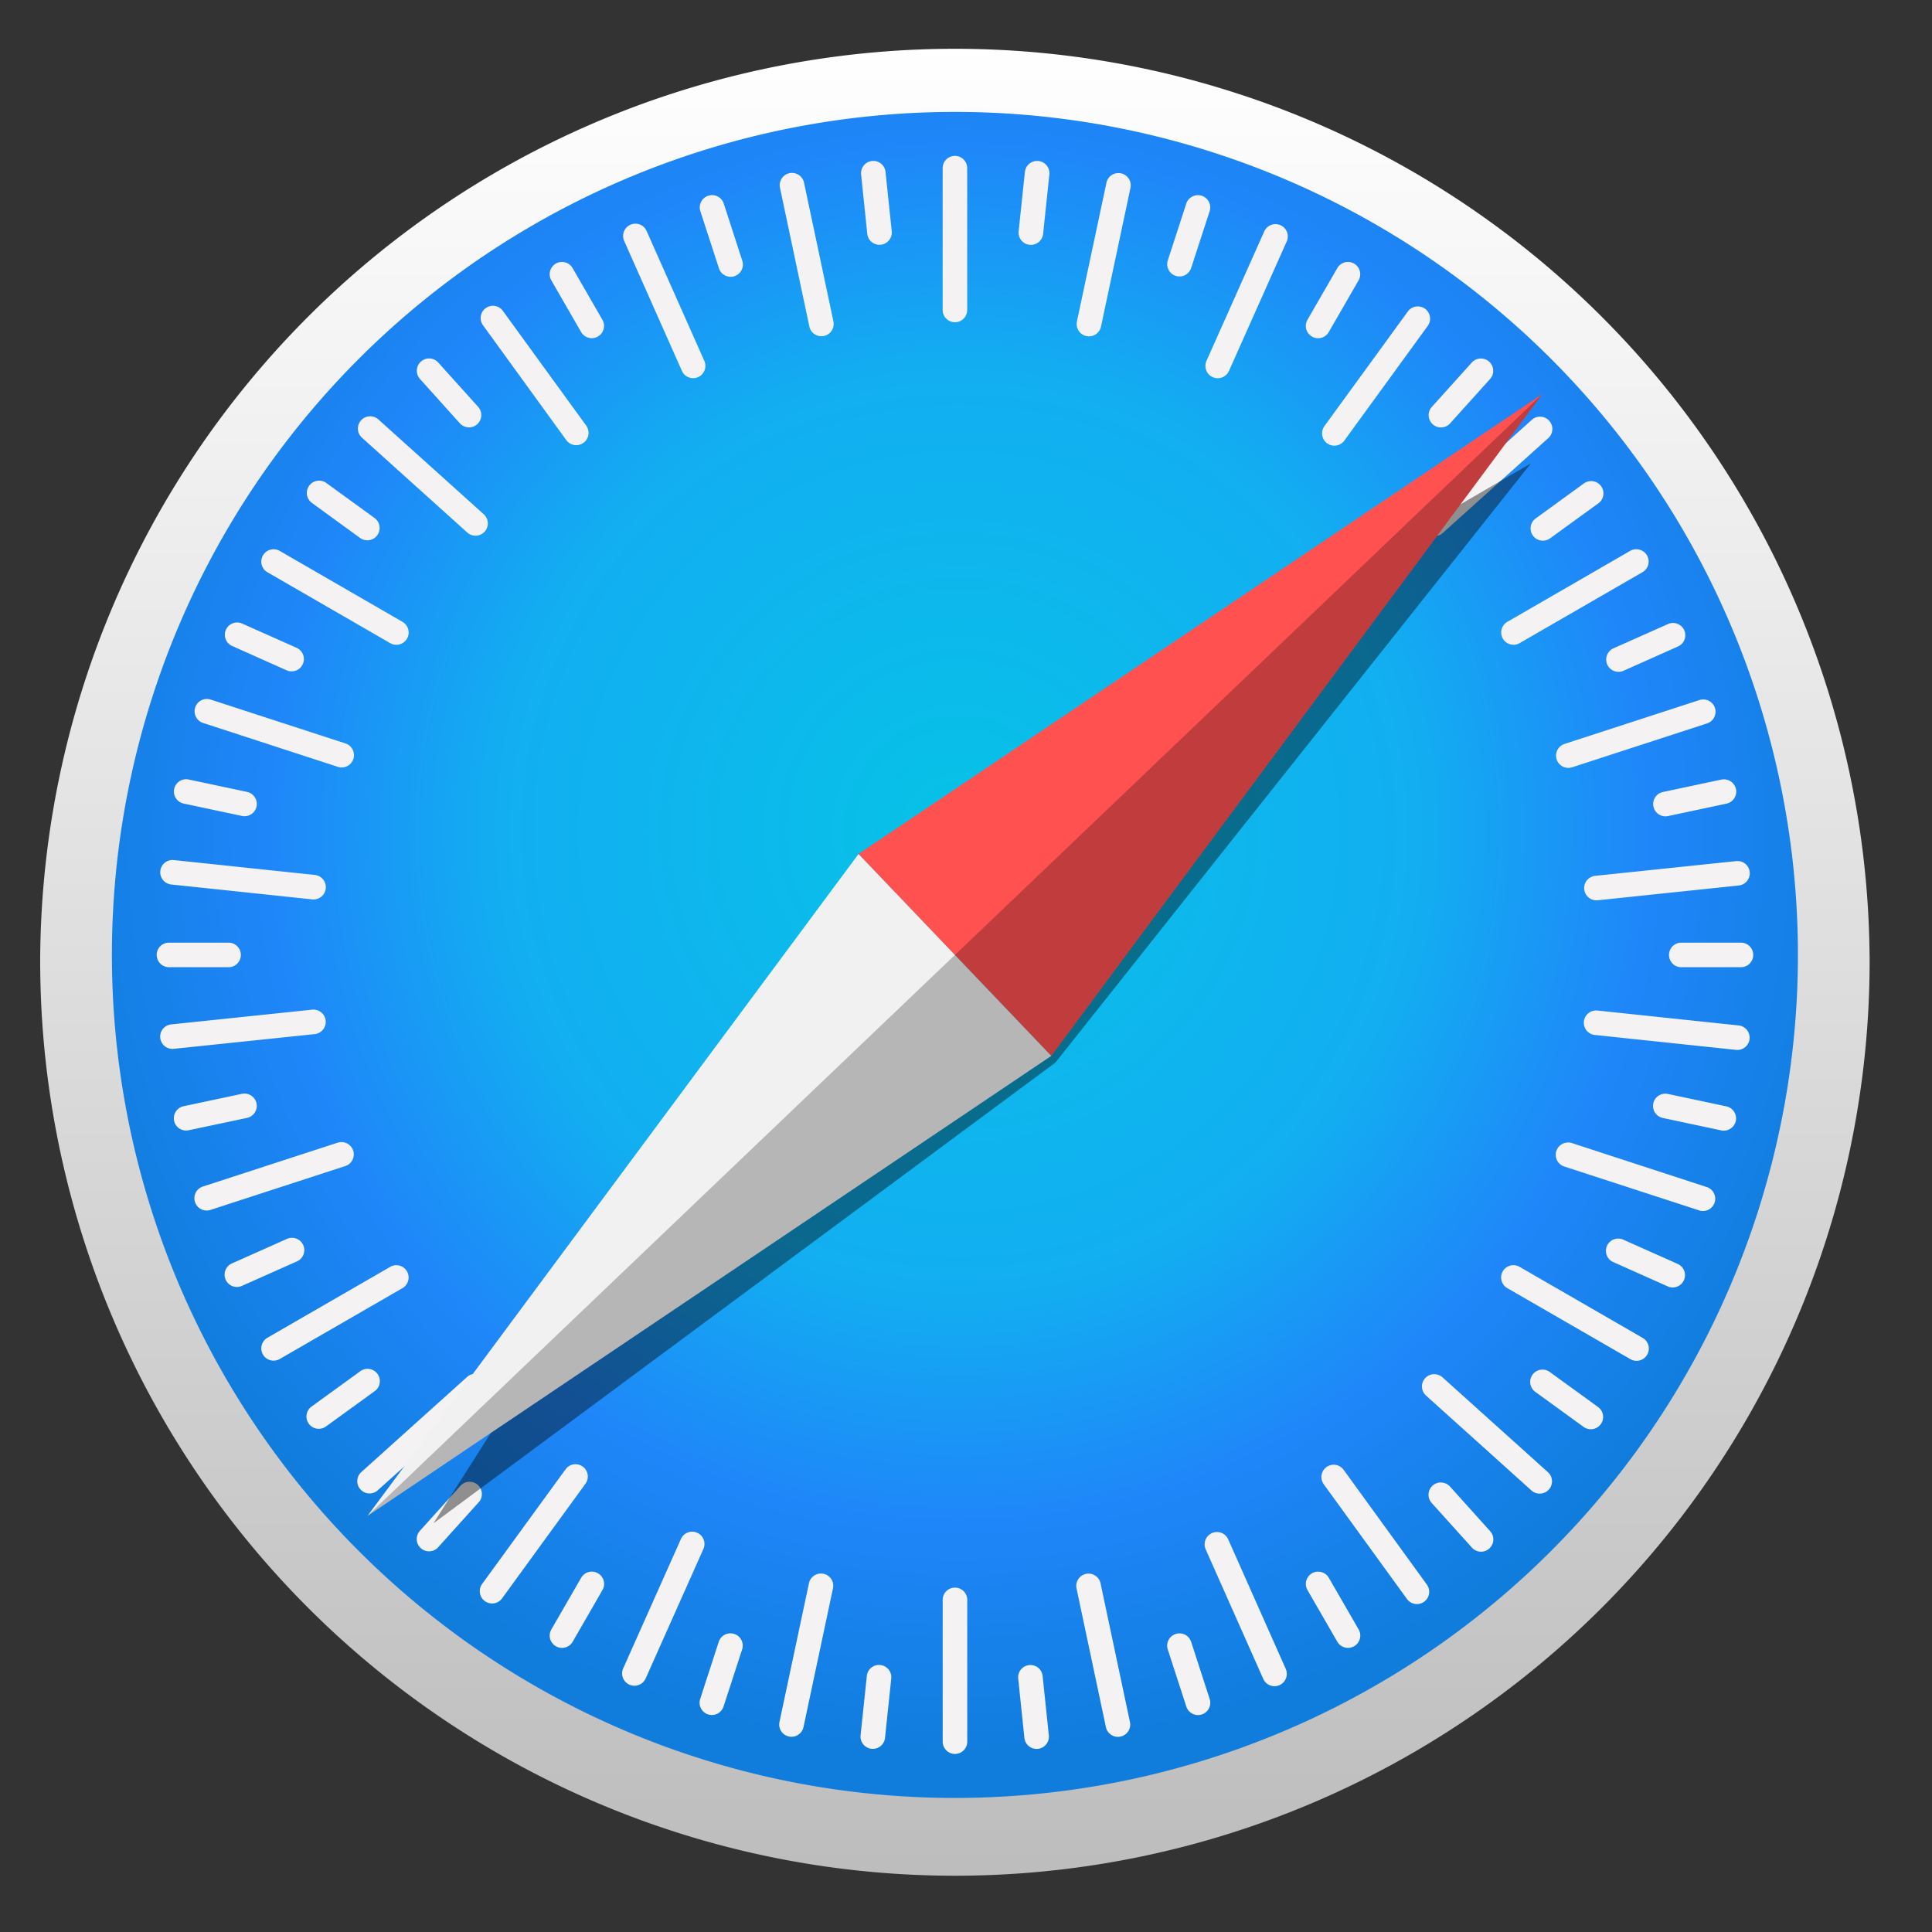
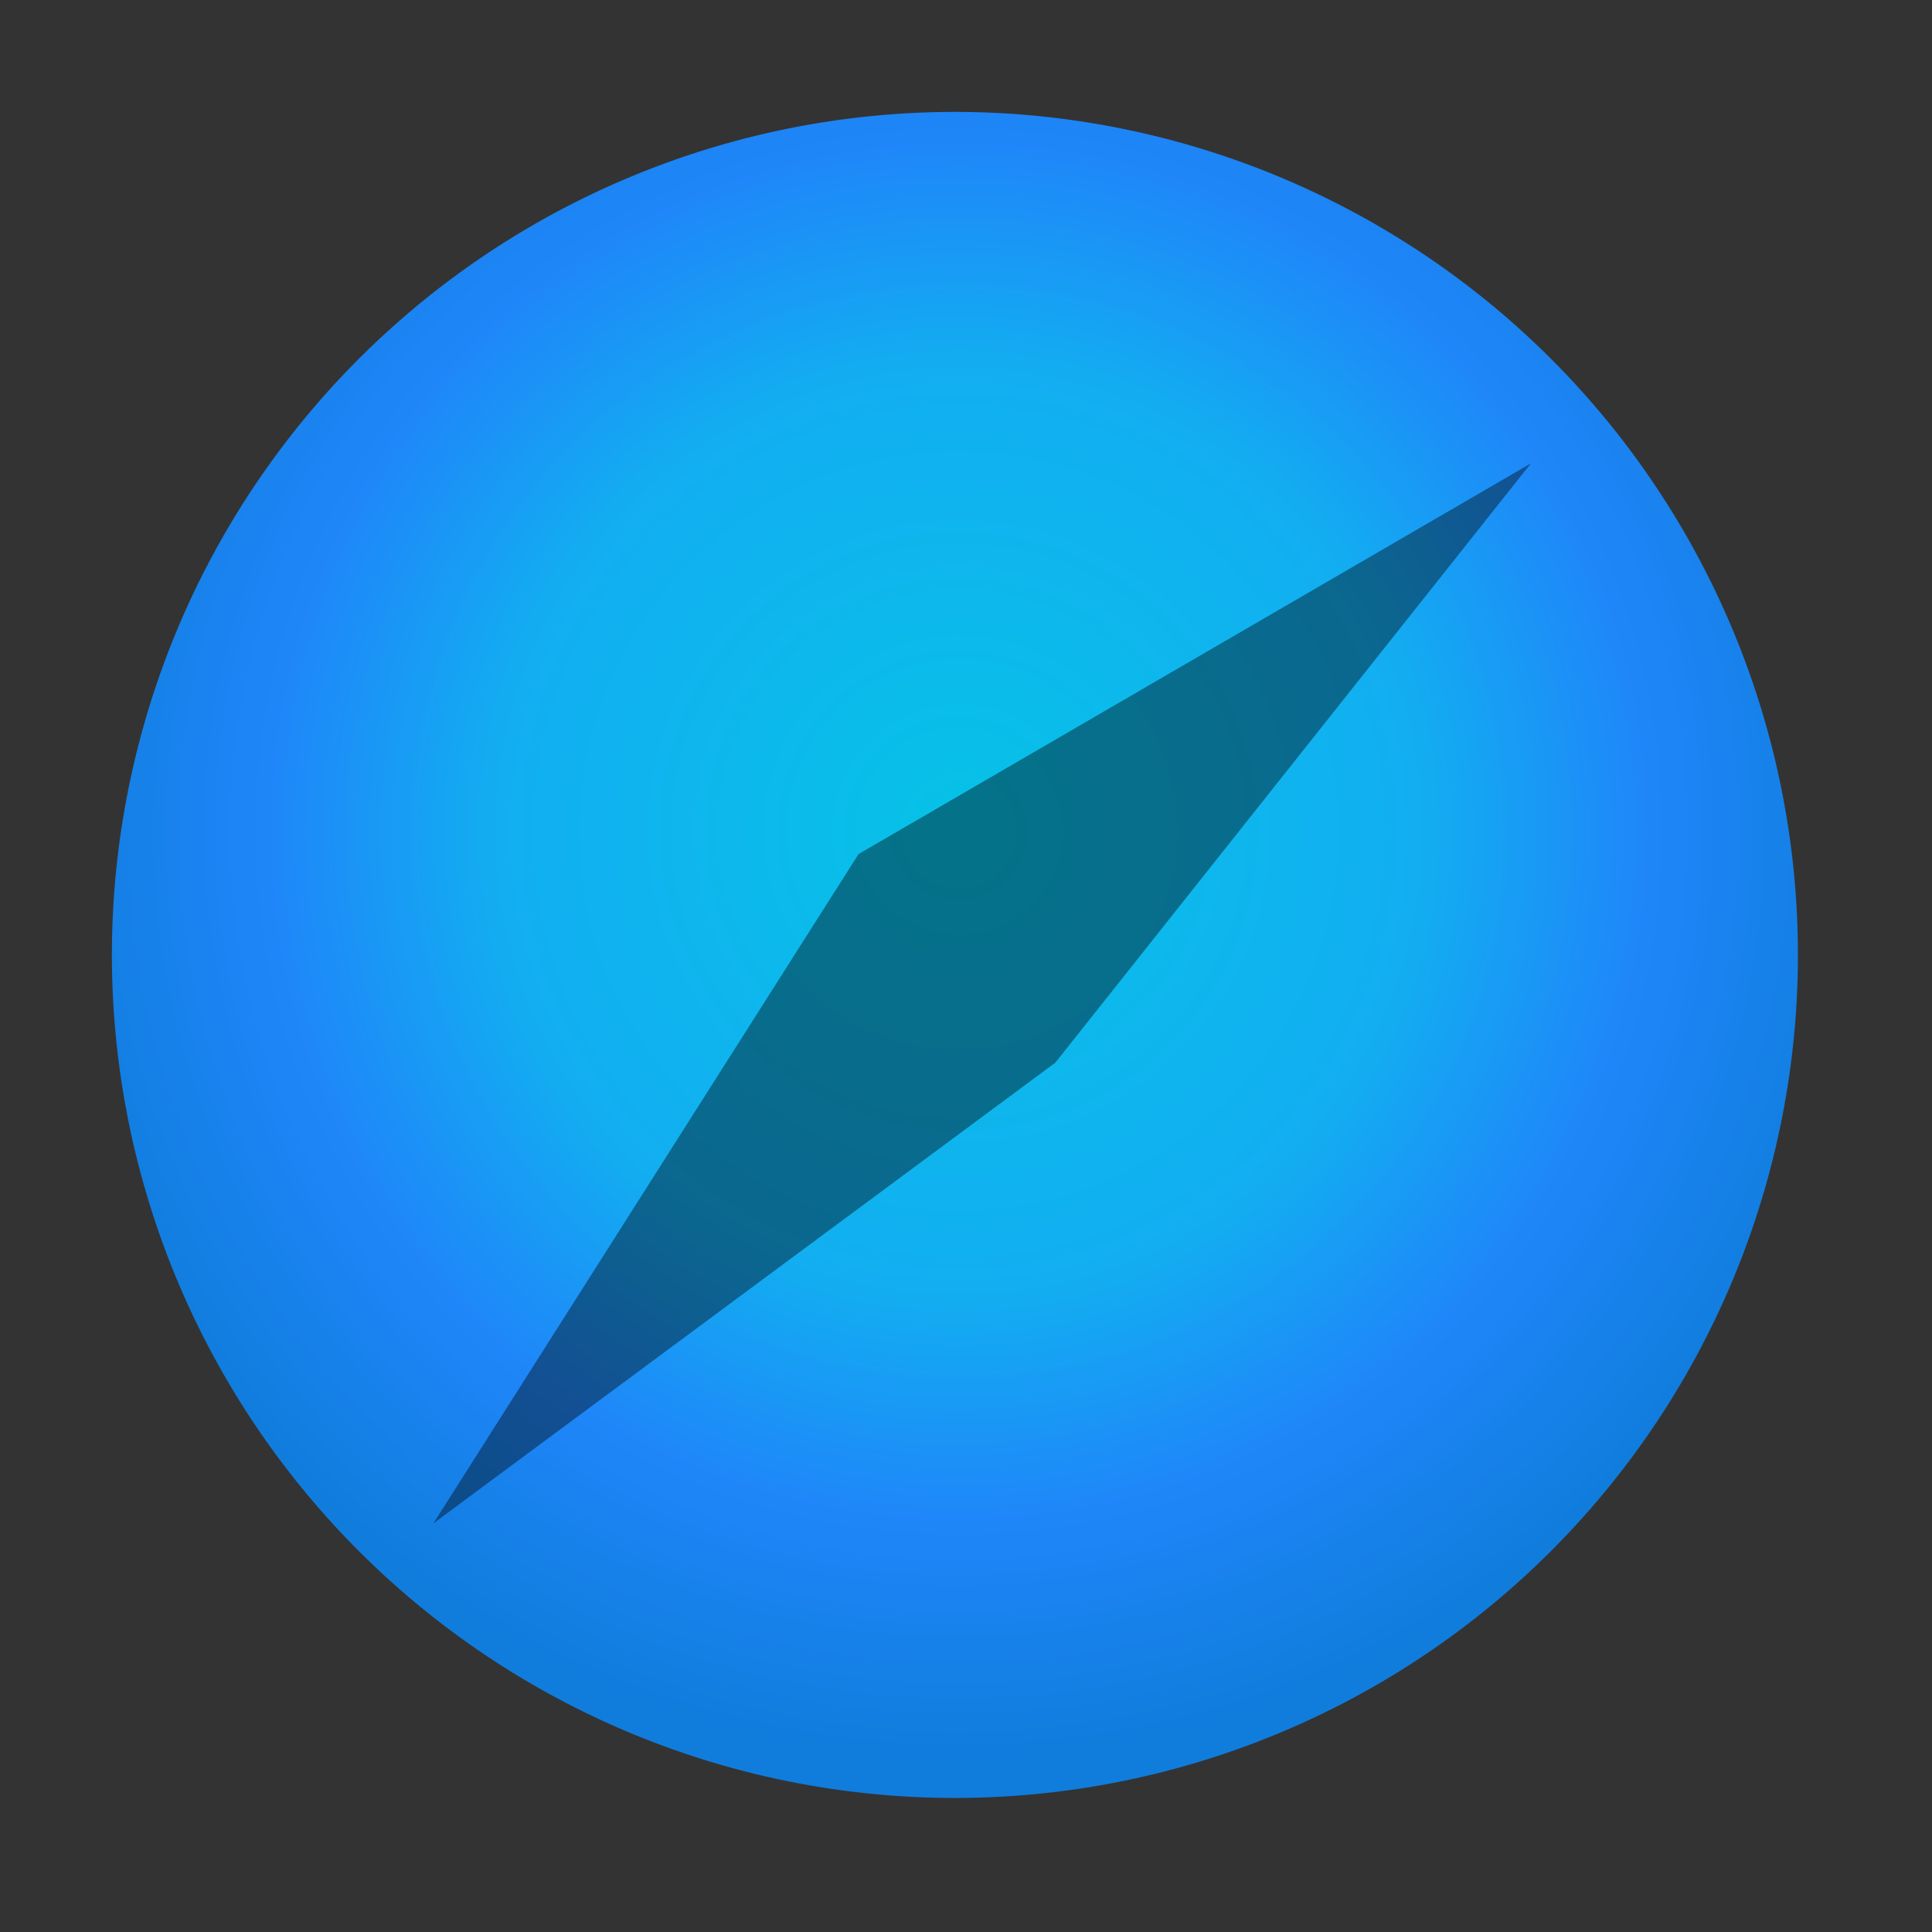
<svg xmlns="http://www.w3.org/2000/svg" width="48" height="48" fill="none">
  <rect width="100%" height="100%" fill="#333333" stroke="none" />
-   <path fill="url(#a)" d="M46.45 23.725a22.726 22.726 0 1 1-45.451 0 22.726 22.726 0 0 1 45.45 0Z" />
  <path fill="url(#b)" d="M44.669 23.725a20.944 20.944 0 1 1-41.889 0 20.944 20.944 0 0 1 41.889 0Z" />
-   <path fill="#F4F2F3" fill-rule="evenodd" d="M23.42 4.178a.305.305 0 1 1 .61 0v3.523a.305.305 0 1 1-.61 0V4.178ZM21.666 4a.305.305 0 0 1 .335.272l.154 1.473a.305.305 0 1 1-.608.063l-.153-1.473A.305.305 0 0 1 21.666 4Zm4.07 0a.305.305 0 0 0-.273.273l-.155 1.473a.305.305 0 1 0 .608.064l.155-1.473A.305.305 0 0 0 25.737 4Zm-6.122.303a.305.305 0 0 1 .362.236l.73 3.446a.305.305 0 1 1-.598.126l-.73-3.446a.305.305 0 0 1 .236-.362Zm8.175-.003a.304.304 0 0 0-.3.242l-.733 3.445a.305.305 0 1 0 .598.127l.732-3.445a.305.305 0 0 0-.297-.369Zm-10.192.563a.305.305 0 0 1 .385.196l.457 1.41a.305.305 0 1 1-.58.188l-.459-1.41a.305.305 0 0 1 .197-.384Zm12.14-.013a.305.305 0 0 0-.265.21l-.458 1.409a.305.305 0 1 0 .58.189l.459-1.41a.305.305 0 0 0-.317-.398Zm-14.075.734a.304.304 0 0 1 .403.155l1.43 3.219a.305.305 0 1 1-.557.248l-1.43-3.219a.305.305 0 0 1 .154-.403Zm16.033-.015a.305.305 0 0 0-.285.18l-1.435 3.217a.305.305 0 1 0 .558.25l1.435-3.217a.305.305 0 0 0-.273-.43Zm-17.886.98a.305.305 0 0 1 .417.112l.74 1.283a.305.305 0 1 1-.528.306l-.74-1.284a.305.305 0 0 1 .111-.417Zm19.659-.04a.304.304 0 0 0-.243.152l-.741 1.283a.305.305 0 1 0 .529.306l.74-1.284a.305.305 0 0 0-.285-.457Zm-21.4 1.147a.304.304 0 0 1 .426.068l2.07 2.85a.305.305 0 1 1-.495.36L12 8.081a.305.305 0 0 1 .068-.426Zm23.167-.043a.304.304 0 0 0-.258.126l-2.072 2.848a.305.305 0 1 0 .494.36l2.072-2.849a.305.305 0 0 0-.236-.485ZM10.457 8.984a.305.305 0 0 1 .431.023l.991 1.101a.305.305 0 1 1-.454.409l-.99-1.101a.305.305 0 0 1 .022-.432Zm26.319-.076a.306.306 0 0 0-.211.101l-.992 1.101a.305.305 0 1 0 .454.409l.992-1.101a.305.305 0 0 0-.243-.51ZM8.97 10.444a.305.305 0 0 1 .431-.023l2.618 2.356a.305.305 0 1 1-.409.454l-2.617-2.356a.305.305 0 0 1-.023-.431Zm29.307-.091a.304.304 0 0 0-.22.078l-2.62 2.355a.305.305 0 1 0 .409.454l2.62-2.355a.305.305 0 0 0-.189-.532ZM7.681 12.068A.305.305 0 0 1 8.108 12l1.198.87a.305.305 0 1 1-.36.495l-1.198-.871a.305.305 0 0 1-.067-.426Zm31.84-.115a.306.306 0 0 0-.17.058l-1.198.87a.305.305 0 1 0 .358.494l1.2-.87a.305.305 0 0 0-.19-.552ZM6.533 13.799a.306.306 0 0 1 .417-.112L10 15.45a.305.305 0 1 1-.305.529l-3.05-1.761a.305.305 0 0 1-.112-.418Zm34.142-.152a.302.302 0 0 0-.175.04l-3.05 1.762a.305.305 0 1 0 .305.529l3.05-1.761a.305.305 0 0 0-.13-.57Zm-35.062 2a.304.304 0 0 1 .403-.155l1.353.603a.305.305 0 1 1-.249.558l-1.353-.604a.305.305 0 0 1-.154-.403Zm35.946-.17c-.04.002-.08.01-.118.027l-1.354.603a.305.305 0 1 0 .248.558l1.354-.603a.305.305 0 0 0-.13-.584ZM4.85 17.576a.304.304 0 0 1 .385-.195l3.349 1.09a.305.305 0 1 1-.19.581l-3.348-1.09a.305.305 0 0 1-.196-.386Zm37.49-.197a.297.297 0 0 0-.12.014l-3.35 1.09a.305.305 0 1 0 .19.58l3.349-1.089a.305.305 0 0 0-.068-.595ZM4.327 19.602a.305.305 0 0 1 .3-.242c.02 0 .042.003.062.007l1.45.308a.305.305 0 1 1-.128.597l-1.449-.308a.305.305 0 0 1-.235-.362Zm38.499-.24c-.02.001-.041.004-.062.007l-1.449.308a.305.305 0 1 0 .127.598l1.449-.308a.305.305 0 0 0-.065-.604ZM3.983 21.639a.304.304 0 0 1 .336-.271l3.503.37a.305.305 0 1 1-.064.607l-3.503-.37a.305.305 0 0 1-.272-.336Zm39.214-.245a.28.28 0 0 0-.062 0l-3.503.366a.305.305 0 1 0 .063.607L43.198 22a.305.305 0 0 0-.001-.607ZM3.893 23.725c0-.169.136-.305.305-.305h1.481a.305.305 0 1 1 0 .61H4.199a.305.305 0 0 1-.305-.305Zm37.878-.305a.305.305 0 1 0 0 .61h1.482a.305.305 0 1 0 0-.61H41.77ZM7.756 25.085a.305.305 0 1 1 .063.607l-3.503.366a.305.305 0 1 1-.063-.607l3.503-.366Zm31.875.021a.305.305 0 0 0-.002.608l3.503.37a.305.305 0 1 0 .064-.607l-3.503-.37a.322.322 0 0 0-.062 0ZM6.01 27.176a.305.305 0 1 1 .127.598l-1.45.307a.305.305 0 1 1-.126-.597l1.449-.308Zm35.369-.004a.305.305 0 0 0-.065.604l1.449.308a.305.305 0 1 0 .127-.597l-1.45-.308a.295.295 0 0 0-.061-.007ZM8.39 28.39a.305.305 0 1 1 .189.58l-3.35 1.09a.305.305 0 1 1-.188-.581l3.35-1.09Zm30.544-.003a.305.305 0 0 0-.069.595l3.35 1.09a.305.305 0 1 0 .189-.58L39.056 28.4a.305.305 0 0 0-.12-.014Zm-31.82 2.4a.306.306 0 1 1 .249.558l-1.354.603a.305.305 0 1 1-.248-.558l1.353-.603Zm33.097-.015a.305.305 0 0 0-.13.584l1.353.604a.305.305 0 1 0 .248-.558l-1.353-.603a.306.306 0 0 0-.118-.027Zm-30.517.703a.304.304 0 0 1 .417.112.305.305 0 0 1-.111.416l-3.05 1.761a.305.305 0 1 1-.306-.528l3.05-1.761Zm27.887-.041a.305.305 0 0 0-.131.57l3.05 1.76a.305.305 0 1 0 .305-.528l-3.05-1.761a.305.305 0 0 0-.174-.041ZM8.939 34.076a.306.306 0 1 1 .36.494l-1.2.87a.305.305 0 1 1-.359-.494l1.2-.87Zm29.396-.048a.305.305 0 0 0-.19.553l1.199.87a.305.305 0 1 0 .359-.494l-1.199-.87a.305.305 0 0 0-.169-.06Zm-26.731.183a.304.304 0 0 1 .431.023.305.305 0 0 1-.023.431l-2.62 2.355a.305.305 0 1 1-.407-.454l2.619-2.355Zm24.015-.07a.305.305 0 0 0-.188.533l2.617 2.356a.305.305 0 1 0 .41-.454l-2.619-2.356a.304.304 0 0 0-.22-.078Zm-21.567 2.363a.304.304 0 0 1 .426-.067c.137.1.167.29.067.427l-2.072 2.848a.305.305 0 1 1-.494-.36l2.073-2.848Zm19.072-.113a.306.306 0 0 0-.236.485l2.068 2.851a.305.305 0 1 0 .494-.358l-2.068-2.852a.305.305 0 0 0-.258-.126Zm-21.7.541a.306.306 0 1 1 .453.409l-.991 1.1a.305.305 0 1 1-.454-.408l.992-1.1Zm24.39-.1a.305.305 0 0 0-.243.51l.992 1.101a.305.305 0 1 0 .453-.408l-.99-1.101a.304.304 0 0 0-.212-.101Zm-18.896 1.403a.304.304 0 0 1 .403-.154.305.305 0 0 1 .155.403l-1.435 3.217a.305.305 0 1 1-.558-.25l1.435-3.216Zm13.31-.172a.306.306 0 0 0-.273.43l1.43 3.218a.305.305 0 1 0 .559-.248l-1.43-3.219a.305.305 0 0 0-.285-.181ZM14.439 39.2a.304.304 0 0 1 .417-.112c.147.085.197.27.112.417l-.74 1.283a.305.305 0 1 1-.53-.305l.741-1.283Zm18.332-.152a.305.305 0 0 0-.286.458l.74 1.282a.305.305 0 1 0 .53-.305l-.741-1.283a.305.305 0 0 0-.243-.152Zm-12.673.288a.304.304 0 0 1 .3-.242.304.304 0 0 1 .297.369l-.732 3.445a.305.305 0 1 1-.597-.127l.732-3.445Zm6.945-.24a.305.305 0 0 0-.297.368l.73 3.446a.305.305 0 1 0 .597-.127l-.73-3.445a.305.305 0 0 0-.3-.242Zm-3.622.653a.305.305 0 1 1 .61 0v3.522a.305.305 0 1 1-.61 0V39.75Zm-5.3.832a.305.305 0 0 0-.264.21l-.458 1.41a.305.305 0 1 0 .58.188l.459-1.409a.305.305 0 0 0-.317-.399Zm11.088.015a.305.305 0 0 1 .385.196l.457 1.41a.305.305 0 1 1-.58.188l-.458-1.409a.305.305 0 0 1 .196-.385Zm-7.4.77a.305.305 0 0 0-.273.273l-.155 1.474a.305.305 0 1 0 .607.064l.155-1.474a.305.305 0 0 0-.333-.336Zm3.76.003a.304.304 0 0 1 .335.272l.154 1.473a.305.305 0 1 1-.607.064l-.154-1.474a.305.305 0 0 1 .272-.335Z" clip-rule="evenodd" />
  <path fill="#000" d="m38.037 11.511-16.706 9.707-10.563 16.629L26.22 26.401l11.816-14.89Z" opacity=".409" />
-   <path fill="#FF5150" d="m26.12 26.232-4.79-5.015L38.319 9.79 26.119 26.232Z" />
-   <path fill="#F1F1F1" d="m26.119 26.232-4.789-5.015L9.132 37.66l16.987-11.428Z" />
-   <path fill="#000" d="m9.132 37.66 16.987-11.428L38.318 9.79 9.132 37.66Z" opacity=".243" />
  <defs>
    <radialGradient id="b" cx="0" cy="0" r="1" gradientTransform="translate(23.82 20.671) scale(22.725)" gradientUnits="userSpaceOnUse">
      <stop stop-color="#06C2E7" />
      <stop offset=".25" stop-color="#0DB8EC" />
      <stop offset=".5" stop-color="#12AEF1" />
      <stop offset=".75" stop-color="#1F86F9" />
      <stop offset="1" stop-color="#107DDD" />
    </radialGradient>
    <linearGradient id="a" x1="46.45" x2="46.45" y1="46.45" y2="1" gradientUnits="userSpaceOnUse">
      <stop stop-color="#BDBDBD" />
      <stop offset="1" stop-color="#fff" />
    </linearGradient>
  </defs>
</svg>